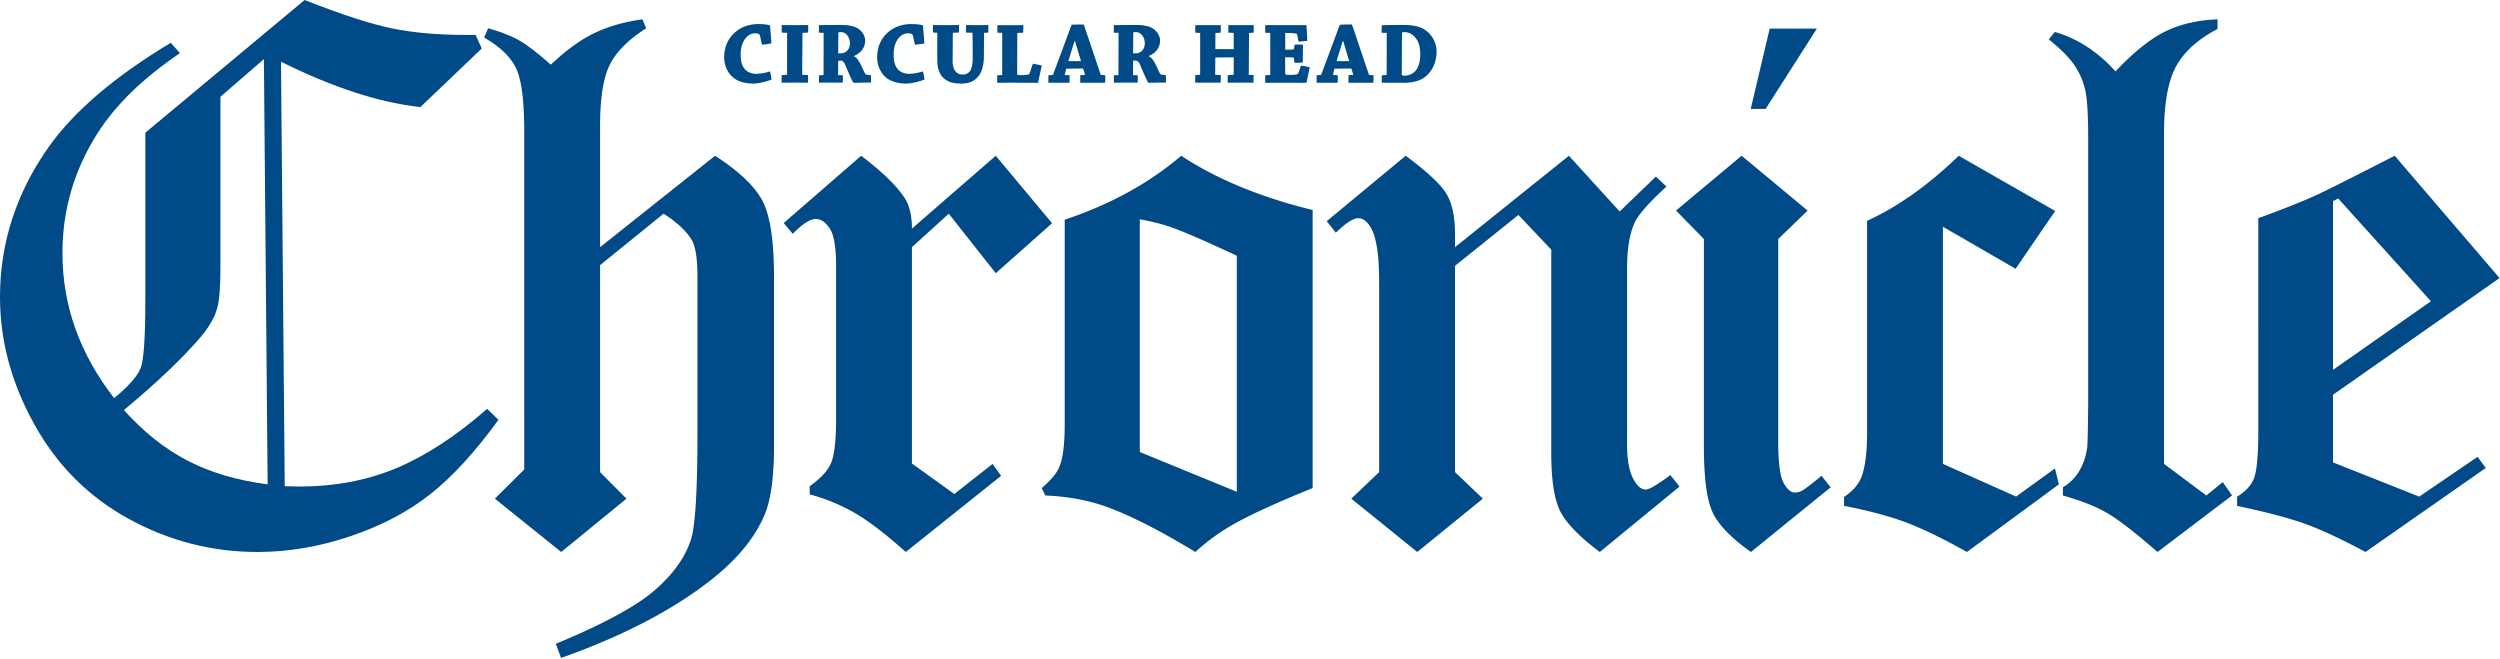
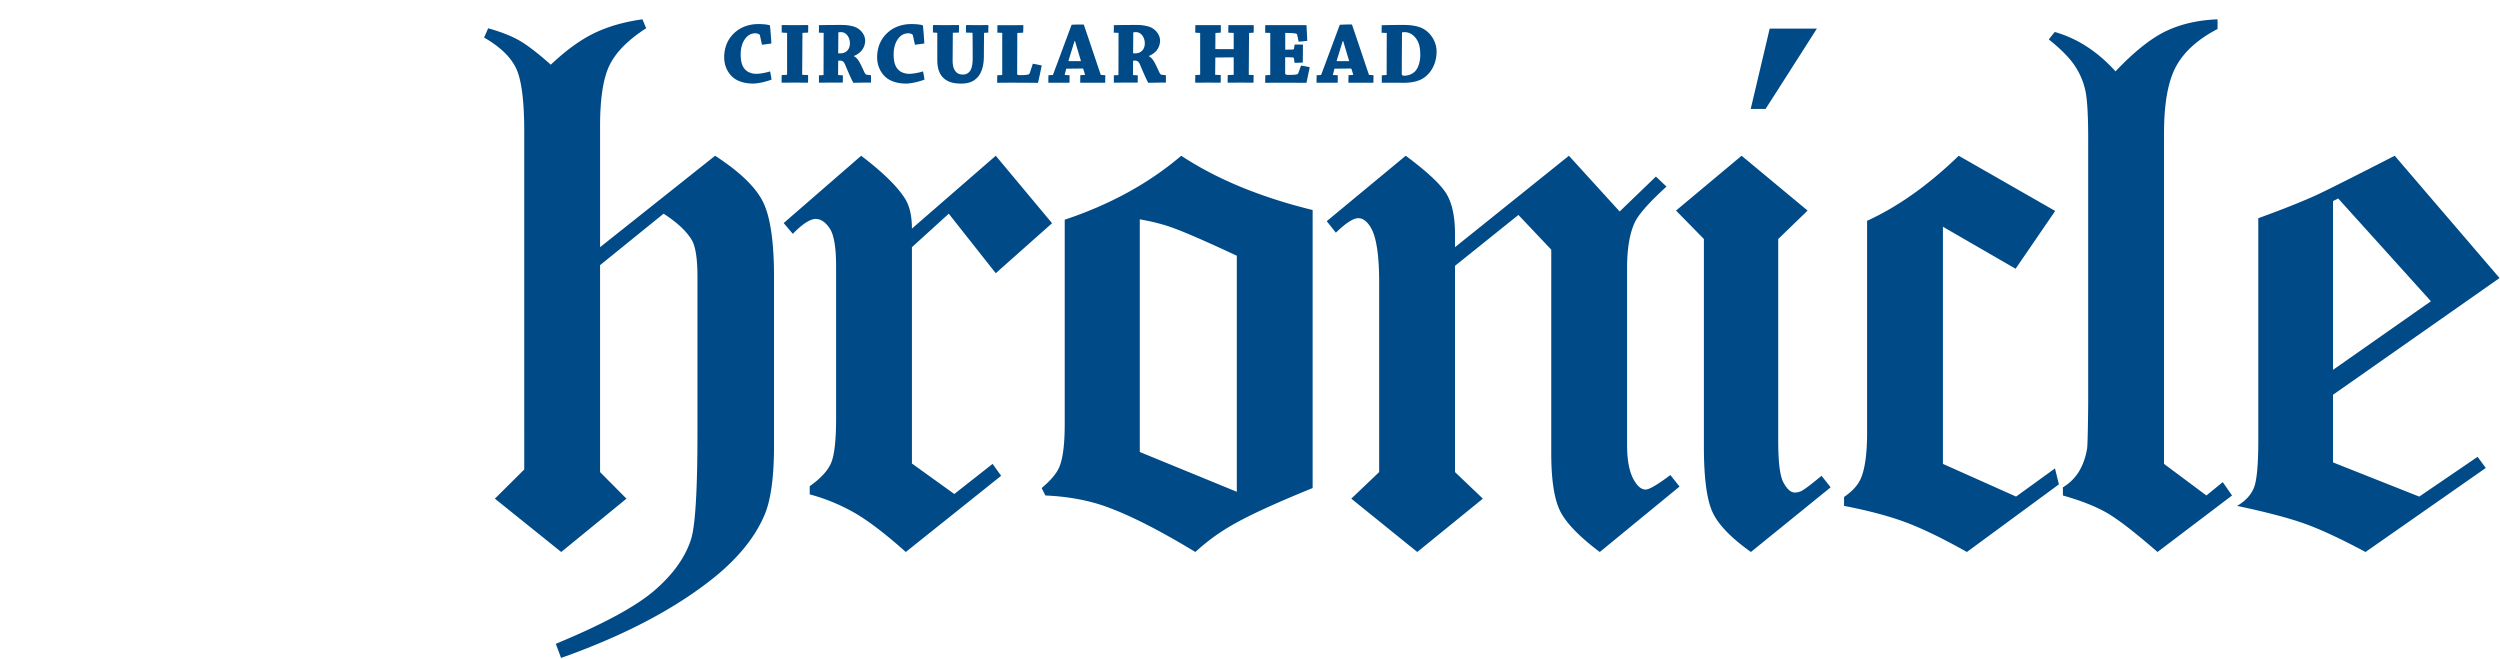
<svg xmlns="http://www.w3.org/2000/svg" viewBox="0 0 1727 455" fill-rule="evenodd" clip-rule="evenodd" stroke-linejoin="round" stroke-miterlimit="1.41">
  <g fill="#004a87" fill-rule="nonzero">
-     <path d="M182.3 40.82l-30.03 26.03v117.2c0 14.57-.78 24.26-2.32 29.06-1.72 6.33-5.67 13.1-11.85 20.3-12.53 14.56-30.05 31.2-52.54 49.86 13.72 15.23 28.43 26.9 44.12 35.02 15.7 8.13 34.1 13.55 55.2 16.3L182.3 40.81zm-64.32-11.29l6.3 7.2c-25.51 17.29-44.51 35.77-57 55.45-16.1 25.34-24.14 52.9-24.14 82.69 0 36.12 11.9 69.5 35.69 100.14 10.27-8.38 16.43-15.45 18.49-21.18 2.05-5.74 3.08-21.44 3.08-47.13V91.67L210.43 0c25.62 10.1 45.77 16.65 60.46 19.64 14.69 3 31.94 4.5 51.76 4.5h5.9l4.23 9.37-42.37 40.45c-28.44-3.09-60.53-13.53-96.3-31.33l2.58 293.23 9.73.26c24.58 0 46.99-4.22 67.21-12.64 20.23-8.43 41.2-22.1 62.87-41.03l7.83 7.58c-15.92 21.95-31.54 39-46.86 51.17-15.32 12.17-33.76 21.9-55.34 29.18-21.56 7.29-42.96 10.93-64.19 10.93-31.5 0-61.16-7.62-88.97-22.85-27.82-15.23-49.6-37.06-65.35-65.48C7.87 264.58 0 235.3 0 205.17c0-37.15 11.11-71.55 33.34-103.23C50.78 77.12 79 52.98 117.98 29.54z" />
    <path d="M443.8 13.35l2.56 6.17c-12.25 7.87-20.62 16.26-25.11 25.16-4.48 8.9-6.72 23.03-6.72 42.37v83.7l79.46-63.16c16.9 10.97 27.9 21.54 33.02 31.74 5.12 10.2 7.68 27.54 7.68 52.03v116.4c0 22.28-2.3 38.55-6.93 48.83-7.36 16.79-20.97 32.55-40.83 47.28-26.02 19.53-59.14 36.4-99.37 50.62l-3.6-9.76c32.7-13.53 55.47-25.85 68.3-36.98 12.85-11.13 21.23-22.94 25.17-35.43 2.91-9.42 4.37-33.9 4.37-73.45v-107.6c0-11.99-1.2-20.29-3.6-24.91-3.6-6.33-10.2-12.58-19.8-18.75l-43.88 35.54v142.96l18.23 18.36-45.06 36.84-45.83-36.84 20.28-20.16V90.84c0-21.2-1.87-35.74-5.6-43.6-3.73-7.87-11.1-14.97-22.13-21.3l2.82-6.42c9.05 2.56 16.3 5.44 21.77 8.6 5.46 3.17 12.62 8.69 21.5 16.56 10.46-9.92 20.5-17.2 30.1-21.83 9.6-4.61 20.67-7.78 33.2-9.5zM687.87 107.6l38.9 46.6-38.9 34.53-32.46-41.11-25.45 23.14V320.2l29.27 21.05 26.45-20.8 5.9 8.23-65.86 52.63c-14-12.5-25.75-21.48-35.24-26.96a130.93 130.93 0 0 0-31.13-12.84v-5.65c7.53-5.3 12.45-10.65 14.77-16.05 2.3-5.39 3.46-15.7 3.46-30.94V184.12c0-13.18-1.47-21.96-4.4-26.32-2.94-4.37-6.16-6.55-9.68-6.55-3.85 0-9.13 3.43-15.83 10.28l-6.3-7.45 53.54-46.48c14.6 11.13 24.57 20.8 29.9 29.02 3.43 5.13 5.15 12.24 5.15 21.3l57.9-50.32zM787.37 312.24l67.02 27.48V176.66c-21.06-9.85-35.95-16.34-44.68-19.45-6.16-2.24-13.61-4.16-22.34-5.71v160.74zm119.4-167.16v192.07c-25.72 10.44-44.32 19-55.8 25.67a139.92 139.92 0 0 0-25.21 18.5c-24.86-15.07-45.42-25.51-61.7-31.34-12.34-4.44-26.32-7.01-41.91-7.7l-2.57-5.13c6.5-5.48 10.61-10.44 12.33-14.9 2.4-5.82 3.6-15.66 3.6-29.52V151.76c31.37-10.44 58.2-25.17 80.5-44.17 24.33 16.1 54.59 28.6 90.76 37.5zM1083.81 107.6l35.05 38.5 25.04-24.13 7.31 6.93c-12.1 11-19.44 19.33-22.03 25-3.46 7.56-5.19 17.96-5.19 31.2v122.4c0 11.34 1.81 19.77 5.43 25.26 2.22 3.6 4.71 5.41 7.47 5.41 2.41 0 8.08-3.34 17.02-10.01l6.3 7.96-55.09 45.2c-14.26-10.72-23.41-20.2-27.45-28.44-4.04-8.25-6.06-21.55-6.06-39.91V172.46l-22.69-23.98-43.81 35.16v142.47l19.26 18.36-45.32 36.84-45.58-36.84 19.26-18.36V195.09c0-18.63-1.9-31.2-5.68-37.7-2.57-4.43-5.5-6.66-8.76-6.66-3.44 0-8.6 3.34-15.48 10.01l-6.29-7.96 54.56-45.19c15.12 11.25 24.58 20.15 28.36 26.69 3.78 6.53 5.67 15.6 5.67 27.22v9.26l78.7-63.17zM1222.5 19.78h32.6l-35.42 55.46h-10.28l13.1-55.46zm-19.39 87.81l45.58 37.88-20.29 19.64v139.68c0 14.73 1.24 24.31 3.72 28.76 2.47 4.45 5.02 6.68 7.65 6.68 1.85 0 3.55-.43 5.1-1.29 2.16-1.2 6.64-4.62 13.45-10.26l6.29 7.95-55.08 44.68c-13.75-9.76-22.6-18.96-26.55-27.6-3.96-8.64-5.93-23.75-5.93-45.32V165.1l-19.26-19.64 45.32-37.88zM1353.09 107.6l66.63 38.13-27.35 39.92-50.2-29.01v163.82l50.53 22.57 26.87-19.44 2.72 11-63.55 46.72c-16.41-9.24-30.43-16.05-42.05-20.41-11.63-4.37-25.9-8.17-42.82-11.43v-6.16c6-4.11 9.93-8.56 11.82-13.35 2.73-6.68 4.1-17.12 4.1-31.33v-146.1c21.36-9.76 42.46-24.74 63.3-44.94z" />
-     <path d="M1531.88 13.35v6.68c-13.53 7.03-23.07 15.62-28.63 25.81-5.56 10.18-8.34 25.63-8.34 46.34v228.28l29.27 21.82 11.3-9.24 6.42 9.24-51.49 39.03c-15.55-13.52-27.16-22.51-34.85-26.96-7.69-4.45-17.85-8.48-30.5-12.07v-5.65a32.13 32.13 0 0 0 11.17-11.04c2.66-4.45 4.5-9.67 5.53-15.66.33-2.06.59-12.33.76-30.81V95.78c0-15.58-.6-26.4-1.8-32.48a49.77 49.77 0 0 0-7.18-17.46c-3.6-5.57-9.68-11.77-18.23-18.62l4.1-5.14c15.63 4.46 29.62 13.53 41.99 27.22 12.8-13.52 24.39-22.76 34.72-27.73 10.34-4.96 22.26-7.7 35.76-8.22zM1615.23 137.12l-3.59 1.8V255.5l67.64-47.4-64.05-70.99zm39.03-29.53l72.42 84.48-115.04 80.63v46.73l59.57 23.62 40.31-27.48 5.65 7.71-83.07 58.03c-16.96-9.07-30.94-15.58-41.9-19.51-10.98-3.94-26.58-8.05-46.8-12.33v-6.42c5.81-3.42 9.7-7.66 11.67-12.7 1.97-5.05 2.96-15.97 2.96-32.75V150.73c16.09-5.82 29.44-11.12 40.06-15.92 7.7-3.6 25.75-12.67 54.17-27.22zM508.8 21.47c4.1-3.25 9.6-4.84 15-4.84 3.8 0 6.62.37 8.09.92.43 4.17.73 8.33.98 12.5-2.09.3-4.3.6-6.5.85l-1.4-6.43c-.07-.24-.19-.55-.44-.67-.6-.5-1.59-.8-2.81-.8-1.96 0-4.17.74-5.89 2.52-2.7 2.81-4.16 6.85-4.16 12.06 0 5.27 1.1 8.7 3.55 10.9 1.84 1.73 4.72 2.52 7.17 2.52 2.76 0 7.54-.92 9.56-1.71.43 1.83.8 4.04 1.04 5.7-3.92 1.53-9.56 2.75-12.68 2.75-4.78 0-9.56-1.04-13.11-3.61-3.87-2.82-6.93-8.03-6.93-14.52 0-8.7 3.92-14.53 8.52-18.14zM539.99 22.51v-5.2c2.57 0 6.43.06 9.25.06 3.06 0 6.55-.07 9.07-.07 0 1.65 0 3.56-.06 5.21l-3.8.19c-.12 0-.12.12-.12.3l-.19 28.68 4.1.18c0 1.72 0 3.56-.05 5.27-2.52 0-6.13-.06-9.26-.06-2.75 0-6.25.06-9 .06 0-1.71 0-3.55.06-5.27l3.55-.18c.12 0 .19-.12.19-.25V22.7l-3.74-.19zM579.02 36.79c.25.06.67.06 1.47.06 4.11 0 6.62-2.82 6.62-6.87 0-4.46-2.76-7.77-6-7.77-.99 0-1.6.05-1.97.17l-.12 14.4zm-13.35-14.22c.06-1.77.06-3.49.06-5.2 4.23-.07 9.37-.13 14.15-.13 3.55 0 5.4 0 9 .86 5.34 1.16 8.77 5.88 8.77 9.87 0 5.2-3.3 8.88-7.66 10.65v.31c2.76 1.29 4.23 4.78 6.93 10.54.67 1.47 1.16 2.09 1.83 2.14l2.94.37v5.09h-4.53c-1.35 0-6.56.12-7.66.12-1.6-2.76-4.53-9.8-5.76-12.69-.8-1.9-1.9-2.63-3.25-2.63-.8 0-1.28.06-1.47.12l-.06 9.87 3.31.18c0 1.66-.06 3.38-.06 5.03h-8.76c-2.57 0-5.46.06-7.72.06v-5.09l3.06-.18c.06 0 .12-.13.12-.25l.07-28.91-3.31-.13zM614.45 21.47c4.1-3.25 9.62-4.84 15-4.84 3.8 0 6.63.37 8.1.92.43 4.17.73 8.33.98 12.5-2.09.3-4.3.6-6.5.85l-1.4-6.43c-.07-.24-.19-.55-.44-.67-.6-.5-1.59-.8-2.82-.8-1.95 0-4.16.74-5.88 2.52-2.7 2.81-4.16 6.85-4.16 12.06 0 5.27 1.1 8.7 3.55 10.9 1.84 1.73 4.72 2.52 7.17 2.52 2.76 0 7.54-.92 9.56-1.71.43 1.83.8 4.04 1.04 5.7-3.92 1.53-9.56 2.75-12.68 2.75-4.78 0-9.56-1.04-13.12-3.61-3.86-2.82-6.92-8.03-6.92-14.52 0-8.7 3.92-14.53 8.52-18.14zM658.08 41.14c-.06 4.65.8 6.74 2.2 8.39 1.17 1.35 2.77 1.96 4.91 1.96 2.27 0 3.62-.92 4.66-2.14 1.4-1.6 2.08-4.97 2.08-9 0-5.03 0-12.45-.12-17.48 0-.11-.13-.17-.25-.24l-4.29-.12c0-1.71.06-3.56.06-5.2 2.27 0 5.46.06 8.15.06 2.58 0 5.1-.07 7.3-.07 0 1.65-.06 3.5-.06 5.21l-2.95.19-.12 16.66c-.06 7.35-2.27 11.95-4.53 14.22-2.33 2.38-5.4 4.16-11.1 4.16-5.32 0-9.18-1.04-12.19-3.8-3.49-3.18-4.35-8.08-4.35-12.62V23c0-.24-.06-.37-.3-.37l-2.7-.18c0-1.65 0-3.5.06-5.15 2.33 0 5.76.07 8.46.07 3.18 0 6.68-.07 9.5-.07 0 1.65 0 3.56-.13 5.21l-4.16.12-.13 18.5zM688.98 22.57c0-1.65 0-3.55.05-5.15h8.7c2.76 0 6.2-.05 9.2-.05 0 1.65-.06 3.55-.12 5.2l-3.87.19c-.06 0-.18.06-.18.24l-.12 27.57c0 1.16 0 1.35 2.76 1.35 2.44 0 4.04-.24 4.9-.43.49-.12.85-.49 1.1-1.17l2.08-6.3c2.09.36 4.23.8 6.13 1.22-.8 3.98-1.65 8.03-2.57 12.01-3-.06-11.28-.12-19.73-.12-2.82 0-5.95.06-8.46.06 0-1.71 0-3.56.06-5.2l3.13-.13a.3.3 0 0 0 .3-.3V22.7l-3.36-.13zM742.3 28.33c-1.42 4.54-2.9 9.38-4.17 13.54-.07.25 0 .37.12.37h8.51c-1.22-4.04-2.7-9.07-4.16-13.9h-.3zM727.1 51.8c.18 0 .3-.12.36-.3 3.74-9.93 9.07-24.4 12.8-34.38 1.1-.12 3.87-.19 8.4-.19 3.56 10.3 8.4 24.94 11.77 34.8l3.12.25c0 1.65-.06 3.44-.06 5.15h-17.28c0-1.78.07-3.5.07-5.2l3-.2c.18 0 .3-.12.24-.3-.3-.92-.86-2.88-1.23-3.8-.06-.24-.24-.3-.42-.3l-11.34.12c-.25 1.35-.8 3.06-1.04 4.35l3.37.18c0 1.65 0 3.44-.06 5.15H724.2c0-1.78 0-3.5.07-5.15l2.81-.18zM782.74 36.79c.24.06.67.06 1.47.06 4.1 0 6.61-2.82 6.61-6.87 0-4.46-2.75-7.77-6-7.77-.98 0-1.6.05-1.96.17l-.12 14.4zm-13.36-14.22c.06-1.77.06-3.49.06-5.2 4.23-.07 9.38-.13 14.15-.13 3.56 0 5.4 0 9.01.86 5.33 1.16 8.77 5.88 8.77 9.87 0 5.2-3.31 8.88-7.66 10.65v.31c2.75 1.29 4.22 4.78 6.92 10.54.67 1.47 1.16 2.09 1.84 2.14l2.94.37v5.09h-4.53c-1.35 0-6.56.12-7.66.12-1.6-2.76-4.54-9.8-5.76-12.69-.8-1.9-1.9-2.63-3.25-2.63-.8 0-1.29.06-1.47.12l-.06 9.87 3.3.18c0 1.66-.05 3.38-.05 5.03h-8.77c-2.57 0-5.45.06-7.72.06v-5.09l3.07-.18c.06 0 .12-.13.12-.25l.06-28.91-3.3-.13zM828.83 51.68c.12 0 .24-.12.24-.25V22.76l-3.37-.2c0-1.64 0-3.54.07-5.2h17.58c0 1.66 0 3.56-.06 5.2l-3.55.2c-.07 0-.12.06-.12.3l-.07 10.66c0 .12.07.19.13.19l12.56.06V22.76l-3.74-.2c0-1.64.06-3.54.06-5.2h17.52c0 1.66 0 3.61-.06 5.2l-3 .2c-.12 0-.19.06-.19.24l-.18 28.68 3.37.18c-.06 1.65-.06 3.56-.12 5.27-2.39 0-5.82-.06-8.4-.06-3.18 0-6.67.06-9.43.06 0-1.71 0-3.62.06-5.27l3.92-.18c.13 0 .19-.07.19-.25V39.85c0-.12-.07-.24-.19-.24l-12.5.12-.12 11.95 3.86.18c0 1.72 0 3.56-.06 5.27-2.45 0-5.95-.06-8.95-.06-2.7 0-6.06.06-8.64.06 0-1.71.06-3.55.06-5.27l3.13-.18zM877.24 51.8c.13 0 .25-.12.25-.24v-28.8l-3.5-.13c0-1.71 0-3.61.07-5.26h28.43c.24 3.55.43 7.22.55 10.84-1.77.18-3.92.43-5.94.6l-.98-4.65c-.13-.54-.37-.92-1.23-1.04s-2.63-.36-6.43-.36h-.62v11.57c1.9-.05 3.62-.05 5.34-.12.36 0 .73-.43.8-1.16l.36-2.27c1.96-.06 3.98 0 5.76.06-.06 1.96-.06 4.17-.06 6.38-.06 2.2-.06 4.4-.06 6-1.78.06-3.8.18-5.76.18l-.25-2.45c-.12-.92-.43-1.28-.98-1.28-1.71-.06-3.43-.13-5.2-.13V50.4c0 1.17.42 1.34 3.18 1.34 2.45 0 3.98-.17 4.84-.36.62-.18.92-.5 1.17-1.16l1.77-4.91c2.08.3 4.17.74 6 1.1-.73 3.56-1.47 7.18-2.26 10.8-3.13 0-11.58-.07-20.1-.07-2.82 0-5.88.06-8.4.06 0-1.71.07-3.56.07-5.2l3.18-.2zM927.56 28.33l-4.17 13.54c-.06.25 0 .37.13.37h8.51c-1.22-4.04-2.7-9.07-4.16-13.9h-.3zm-15.2 23.47c.19 0 .3-.12.37-.3 3.74-9.93 9.07-24.4 12.8-34.38a108 108 0 0 1 8.4-.19c3.56 10.3 8.4 24.94 11.76 34.8l3.13.25c0 1.65-.06 3.44-.06 5.15h-17.28c0-1.78.06-3.5.06-5.2l3-.2c.19 0 .31-.12.25-.3-.3-.92-.86-2.88-1.22-3.8-.07-.24-.25-.3-.44-.3l-11.33.12c-.25 1.35-.8 3.06-1.04 4.35l3.37.18c0 1.65 0 3.44-.06 5.15h-14.59c0-1.78 0-3.5.06-5.15l2.82-.18zM968.32 51c0 .8.6 1.3 1.53 1.3 2.32 0 4.96-.57 7.35-2.7 2.82-2.64 3.92-7.6 3.92-11.59 0-6.37-1.29-10.11-4.54-13.23a9.1 9.1 0 0 0-6.25-2.57c-.79 0-1.4.05-1.83.24L968.32 51zm-10.6.8c.12 0 .18-.12.18-.24l.06-28.8-3.55-.13c0-1.77.06-3.5.06-5.2 4.53-.13 9.92-.2 15-.2 6.38 0 10.73 1 13.8 2.7 5.2 2.89 9.12 9.01 9.12 15.63 0 8.7-4.04 15.01-9 18.32-3.56 2.45-9 3.31-13.36 3.31-2.02 0-5.09-.06-7.17-.06h-8.33v-5.09l3.18-.24z" />
+     <path d="M1531.88 13.35v6.68c-13.53 7.03-23.07 15.62-28.63 25.81-5.56 10.18-8.34 25.63-8.34 46.34v228.28l29.27 21.82 11.3-9.24 6.42 9.24-51.49 39.03c-15.55-13.52-27.16-22.51-34.85-26.96-7.69-4.45-17.85-8.48-30.5-12.07v-5.65a32.13 32.13 0 0 0 11.17-11.04c2.66-4.45 4.5-9.67 5.53-15.66.33-2.06.59-12.33.76-30.81V95.78c0-15.58-.6-26.4-1.8-32.48a49.77 49.77 0 0 0-7.18-17.46c-3.6-5.57-9.68-11.77-18.23-18.62l4.1-5.14c15.63 4.46 29.62 13.53 41.99 27.22 12.8-13.52 24.39-22.76 34.72-27.73 10.34-4.96 22.26-7.7 35.76-8.22zM1615.23 137.12l-3.59 1.8V255.5l67.64-47.4-64.05-70.99zm39.03-29.53l72.42 84.48-115.04 80.63v46.73l59.57 23.62 40.31-27.48 5.65 7.71-83.07 58.03c-16.96-9.07-30.94-15.58-41.9-19.51-10.98-3.94-26.58-8.05-46.8-12.33c5.81-3.42 9.7-7.66 11.67-12.7 1.97-5.05 2.96-15.97 2.96-32.75V150.73c16.09-5.82 29.44-11.12 40.06-15.92 7.7-3.6 25.75-12.67 54.17-27.22zM508.8 21.47c4.1-3.25 9.6-4.84 15-4.84 3.8 0 6.62.37 8.09.92.43 4.17.73 8.33.98 12.5-2.09.3-4.3.6-6.5.85l-1.4-6.43c-.07-.24-.19-.55-.44-.67-.6-.5-1.59-.8-2.81-.8-1.96 0-4.17.74-5.89 2.52-2.7 2.81-4.16 6.85-4.16 12.06 0 5.27 1.1 8.7 3.55 10.9 1.84 1.73 4.72 2.52 7.17 2.52 2.76 0 7.54-.92 9.56-1.71.43 1.83.8 4.04 1.04 5.7-3.92 1.53-9.56 2.75-12.68 2.75-4.78 0-9.56-1.04-13.11-3.61-3.87-2.82-6.93-8.03-6.93-14.52 0-8.7 3.92-14.53 8.52-18.14zM539.99 22.51v-5.2c2.57 0 6.43.06 9.25.06 3.06 0 6.55-.07 9.07-.07 0 1.65 0 3.56-.06 5.21l-3.8.19c-.12 0-.12.12-.12.3l-.19 28.68 4.1.18c0 1.72 0 3.56-.05 5.27-2.52 0-6.13-.06-9.26-.06-2.75 0-6.25.06-9 .06 0-1.71 0-3.55.06-5.27l3.55-.18c.12 0 .19-.12.19-.25V22.7l-3.74-.19zM579.02 36.79c.25.06.67.06 1.47.06 4.11 0 6.62-2.82 6.62-6.87 0-4.46-2.76-7.77-6-7.77-.99 0-1.6.05-1.97.17l-.12 14.4zm-13.35-14.22c.06-1.77.06-3.49.06-5.2 4.23-.07 9.37-.13 14.15-.13 3.55 0 5.4 0 9 .86 5.34 1.16 8.77 5.88 8.77 9.87 0 5.2-3.3 8.88-7.66 10.65v.31c2.76 1.29 4.23 4.78 6.93 10.54.67 1.47 1.16 2.09 1.83 2.14l2.94.37v5.09h-4.53c-1.35 0-6.56.12-7.66.12-1.6-2.76-4.53-9.8-5.76-12.69-.8-1.9-1.9-2.63-3.25-2.63-.8 0-1.28.06-1.47.12l-.06 9.87 3.31.18c0 1.66-.06 3.38-.06 5.03h-8.76c-2.57 0-5.46.06-7.72.06v-5.09l3.06-.18c.06 0 .12-.13.12-.25l.07-28.91-3.31-.13zM614.45 21.47c4.1-3.25 9.62-4.84 15-4.84 3.8 0 6.63.37 8.1.92.43 4.17.73 8.33.98 12.5-2.09.3-4.3.6-6.5.85l-1.4-6.43c-.07-.24-.19-.55-.44-.67-.6-.5-1.59-.8-2.82-.8-1.95 0-4.16.74-5.88 2.52-2.7 2.81-4.16 6.85-4.16 12.06 0 5.27 1.1 8.7 3.55 10.9 1.84 1.73 4.72 2.52 7.17 2.52 2.76 0 7.54-.92 9.56-1.71.43 1.83.8 4.04 1.04 5.7-3.92 1.53-9.56 2.75-12.68 2.75-4.78 0-9.56-1.04-13.12-3.61-3.86-2.82-6.92-8.03-6.92-14.52 0-8.7 3.92-14.53 8.52-18.14zM658.08 41.14c-.06 4.65.8 6.74 2.2 8.39 1.17 1.35 2.77 1.96 4.91 1.96 2.27 0 3.62-.92 4.66-2.14 1.4-1.6 2.08-4.97 2.08-9 0-5.03 0-12.45-.12-17.48 0-.11-.13-.17-.25-.24l-4.29-.12c0-1.71.06-3.56.06-5.2 2.27 0 5.46.06 8.15.06 2.58 0 5.1-.07 7.3-.07 0 1.65-.06 3.5-.06 5.21l-2.95.19-.12 16.66c-.06 7.35-2.27 11.95-4.53 14.22-2.33 2.38-5.4 4.16-11.1 4.16-5.32 0-9.18-1.04-12.19-3.8-3.49-3.18-4.35-8.08-4.35-12.62V23c0-.24-.06-.37-.3-.37l-2.7-.18c0-1.65 0-3.5.06-5.15 2.33 0 5.76.07 8.46.07 3.18 0 6.68-.07 9.5-.07 0 1.65 0 3.56-.13 5.21l-4.16.12-.13 18.5zM688.98 22.57c0-1.65 0-3.55.05-5.15h8.7c2.76 0 6.2-.05 9.2-.05 0 1.65-.06 3.55-.12 5.2l-3.87.19c-.06 0-.18.06-.18.24l-.12 27.57c0 1.16 0 1.35 2.76 1.35 2.44 0 4.04-.24 4.9-.43.49-.12.85-.49 1.1-1.17l2.08-6.3c2.09.36 4.23.8 6.13 1.22-.8 3.98-1.65 8.03-2.57 12.01-3-.06-11.28-.12-19.73-.12-2.82 0-5.95.06-8.46.06 0-1.71 0-3.56.06-5.2l3.13-.13a.3.3 0 0 0 .3-.3V22.7l-3.36-.13zM742.3 28.33c-1.42 4.54-2.9 9.38-4.17 13.54-.07.25 0 .37.12.37h8.51c-1.22-4.04-2.7-9.07-4.16-13.9h-.3zM727.1 51.8c.18 0 .3-.12.36-.3 3.74-9.93 9.07-24.4 12.8-34.38 1.1-.12 3.87-.19 8.4-.19 3.56 10.3 8.4 24.94 11.77 34.8l3.12.25c0 1.65-.06 3.44-.06 5.15h-17.28c0-1.78.07-3.5.07-5.2l3-.2c.18 0 .3-.12.24-.3-.3-.92-.86-2.88-1.23-3.8-.06-.24-.24-.3-.42-.3l-11.34.12c-.25 1.35-.8 3.06-1.04 4.35l3.37.18c0 1.65 0 3.44-.06 5.15H724.2c0-1.78 0-3.5.07-5.15l2.81-.18zM782.74 36.79c.24.06.67.06 1.47.06 4.1 0 6.61-2.82 6.61-6.87 0-4.46-2.75-7.77-6-7.77-.98 0-1.6.05-1.96.17l-.12 14.4zm-13.36-14.22c.06-1.77.06-3.49.06-5.2 4.23-.07 9.38-.13 14.15-.13 3.56 0 5.4 0 9.01.86 5.33 1.16 8.77 5.88 8.77 9.87 0 5.2-3.31 8.88-7.66 10.65v.31c2.75 1.29 4.22 4.78 6.92 10.54.67 1.47 1.16 2.09 1.84 2.14l2.94.37v5.09h-4.53c-1.35 0-6.56.12-7.66.12-1.6-2.76-4.54-9.8-5.76-12.69-.8-1.9-1.9-2.63-3.25-2.63-.8 0-1.29.06-1.47.12l-.06 9.87 3.3.18c0 1.66-.05 3.38-.05 5.03h-8.77c-2.57 0-5.45.06-7.72.06v-5.09l3.07-.18c.06 0 .12-.13.12-.25l.06-28.91-3.3-.13zM828.83 51.68c.12 0 .24-.12.24-.25V22.76l-3.37-.2c0-1.64 0-3.54.07-5.2h17.58c0 1.66 0 3.56-.06 5.2l-3.55.2c-.07 0-.12.06-.12.3l-.07 10.66c0 .12.07.19.13.19l12.56.06V22.76l-3.74-.2c0-1.64.06-3.54.06-5.2h17.52c0 1.66 0 3.61-.06 5.2l-3 .2c-.12 0-.19.06-.19.24l-.18 28.68 3.37.18c-.06 1.65-.06 3.56-.12 5.27-2.39 0-5.82-.06-8.4-.06-3.18 0-6.67.06-9.43.06 0-1.71 0-3.62.06-5.27l3.92-.18c.13 0 .19-.07.19-.25V39.85c0-.12-.07-.24-.19-.24l-12.5.12-.12 11.95 3.86.18c0 1.72 0 3.56-.06 5.27-2.45 0-5.95-.06-8.95-.06-2.7 0-6.06.06-8.64.06 0-1.71.06-3.55.06-5.27l3.13-.18zM877.24 51.8c.13 0 .25-.12.25-.24v-28.8l-3.5-.13c0-1.71 0-3.61.07-5.26h28.43c.24 3.55.43 7.22.55 10.84-1.77.18-3.92.43-5.94.6l-.98-4.65c-.13-.54-.37-.92-1.23-1.04s-2.63-.36-6.43-.36h-.62v11.57c1.9-.05 3.62-.05 5.34-.12.36 0 .73-.43.8-1.16l.36-2.27c1.96-.06 3.98 0 5.76.06-.06 1.96-.06 4.17-.06 6.38-.06 2.2-.06 4.4-.06 6-1.78.06-3.8.18-5.76.18l-.25-2.45c-.12-.92-.43-1.28-.98-1.28-1.71-.06-3.43-.13-5.2-.13V50.4c0 1.17.42 1.34 3.18 1.34 2.45 0 3.98-.17 4.84-.36.62-.18.92-.5 1.17-1.16l1.77-4.91c2.08.3 4.17.74 6 1.1-.73 3.56-1.47 7.18-2.26 10.8-3.13 0-11.58-.07-20.1-.07-2.82 0-5.88.06-8.4.06 0-1.71.07-3.56.07-5.2l3.18-.2zM927.56 28.33l-4.17 13.54c-.06.25 0 .37.13.37h8.51c-1.22-4.04-2.7-9.07-4.16-13.9h-.3zm-15.2 23.47c.19 0 .3-.12.37-.3 3.74-9.93 9.07-24.4 12.8-34.38a108 108 0 0 1 8.4-.19c3.56 10.3 8.4 24.94 11.76 34.8l3.13.25c0 1.65-.06 3.44-.06 5.15h-17.28c0-1.78.06-3.5.06-5.2l3-.2c.19 0 .31-.12.25-.3-.3-.92-.86-2.88-1.22-3.8-.07-.24-.25-.3-.44-.3l-11.33.12c-.25 1.35-.8 3.06-1.04 4.35l3.37.18c0 1.65 0 3.44-.06 5.15h-14.59c0-1.78 0-3.5.06-5.15l2.82-.18zM968.32 51c0 .8.6 1.3 1.53 1.3 2.32 0 4.96-.57 7.35-2.7 2.82-2.64 3.92-7.6 3.92-11.59 0-6.37-1.29-10.11-4.54-13.23a9.1 9.1 0 0 0-6.25-2.57c-.79 0-1.4.05-1.83.24L968.32 51zm-10.6.8c.12 0 .18-.12.18-.24l.06-28.8-3.55-.13c0-1.77.06-3.5.06-5.2 4.53-.13 9.92-.2 15-.2 6.38 0 10.73 1 13.8 2.7 5.2 2.89 9.12 9.01 9.12 15.63 0 8.7-4.04 15.01-9 18.32-3.56 2.45-9 3.31-13.36 3.31-2.02 0-5.09-.06-7.17-.06h-8.33v-5.09l3.18-.24z" />
  </g>
</svg>